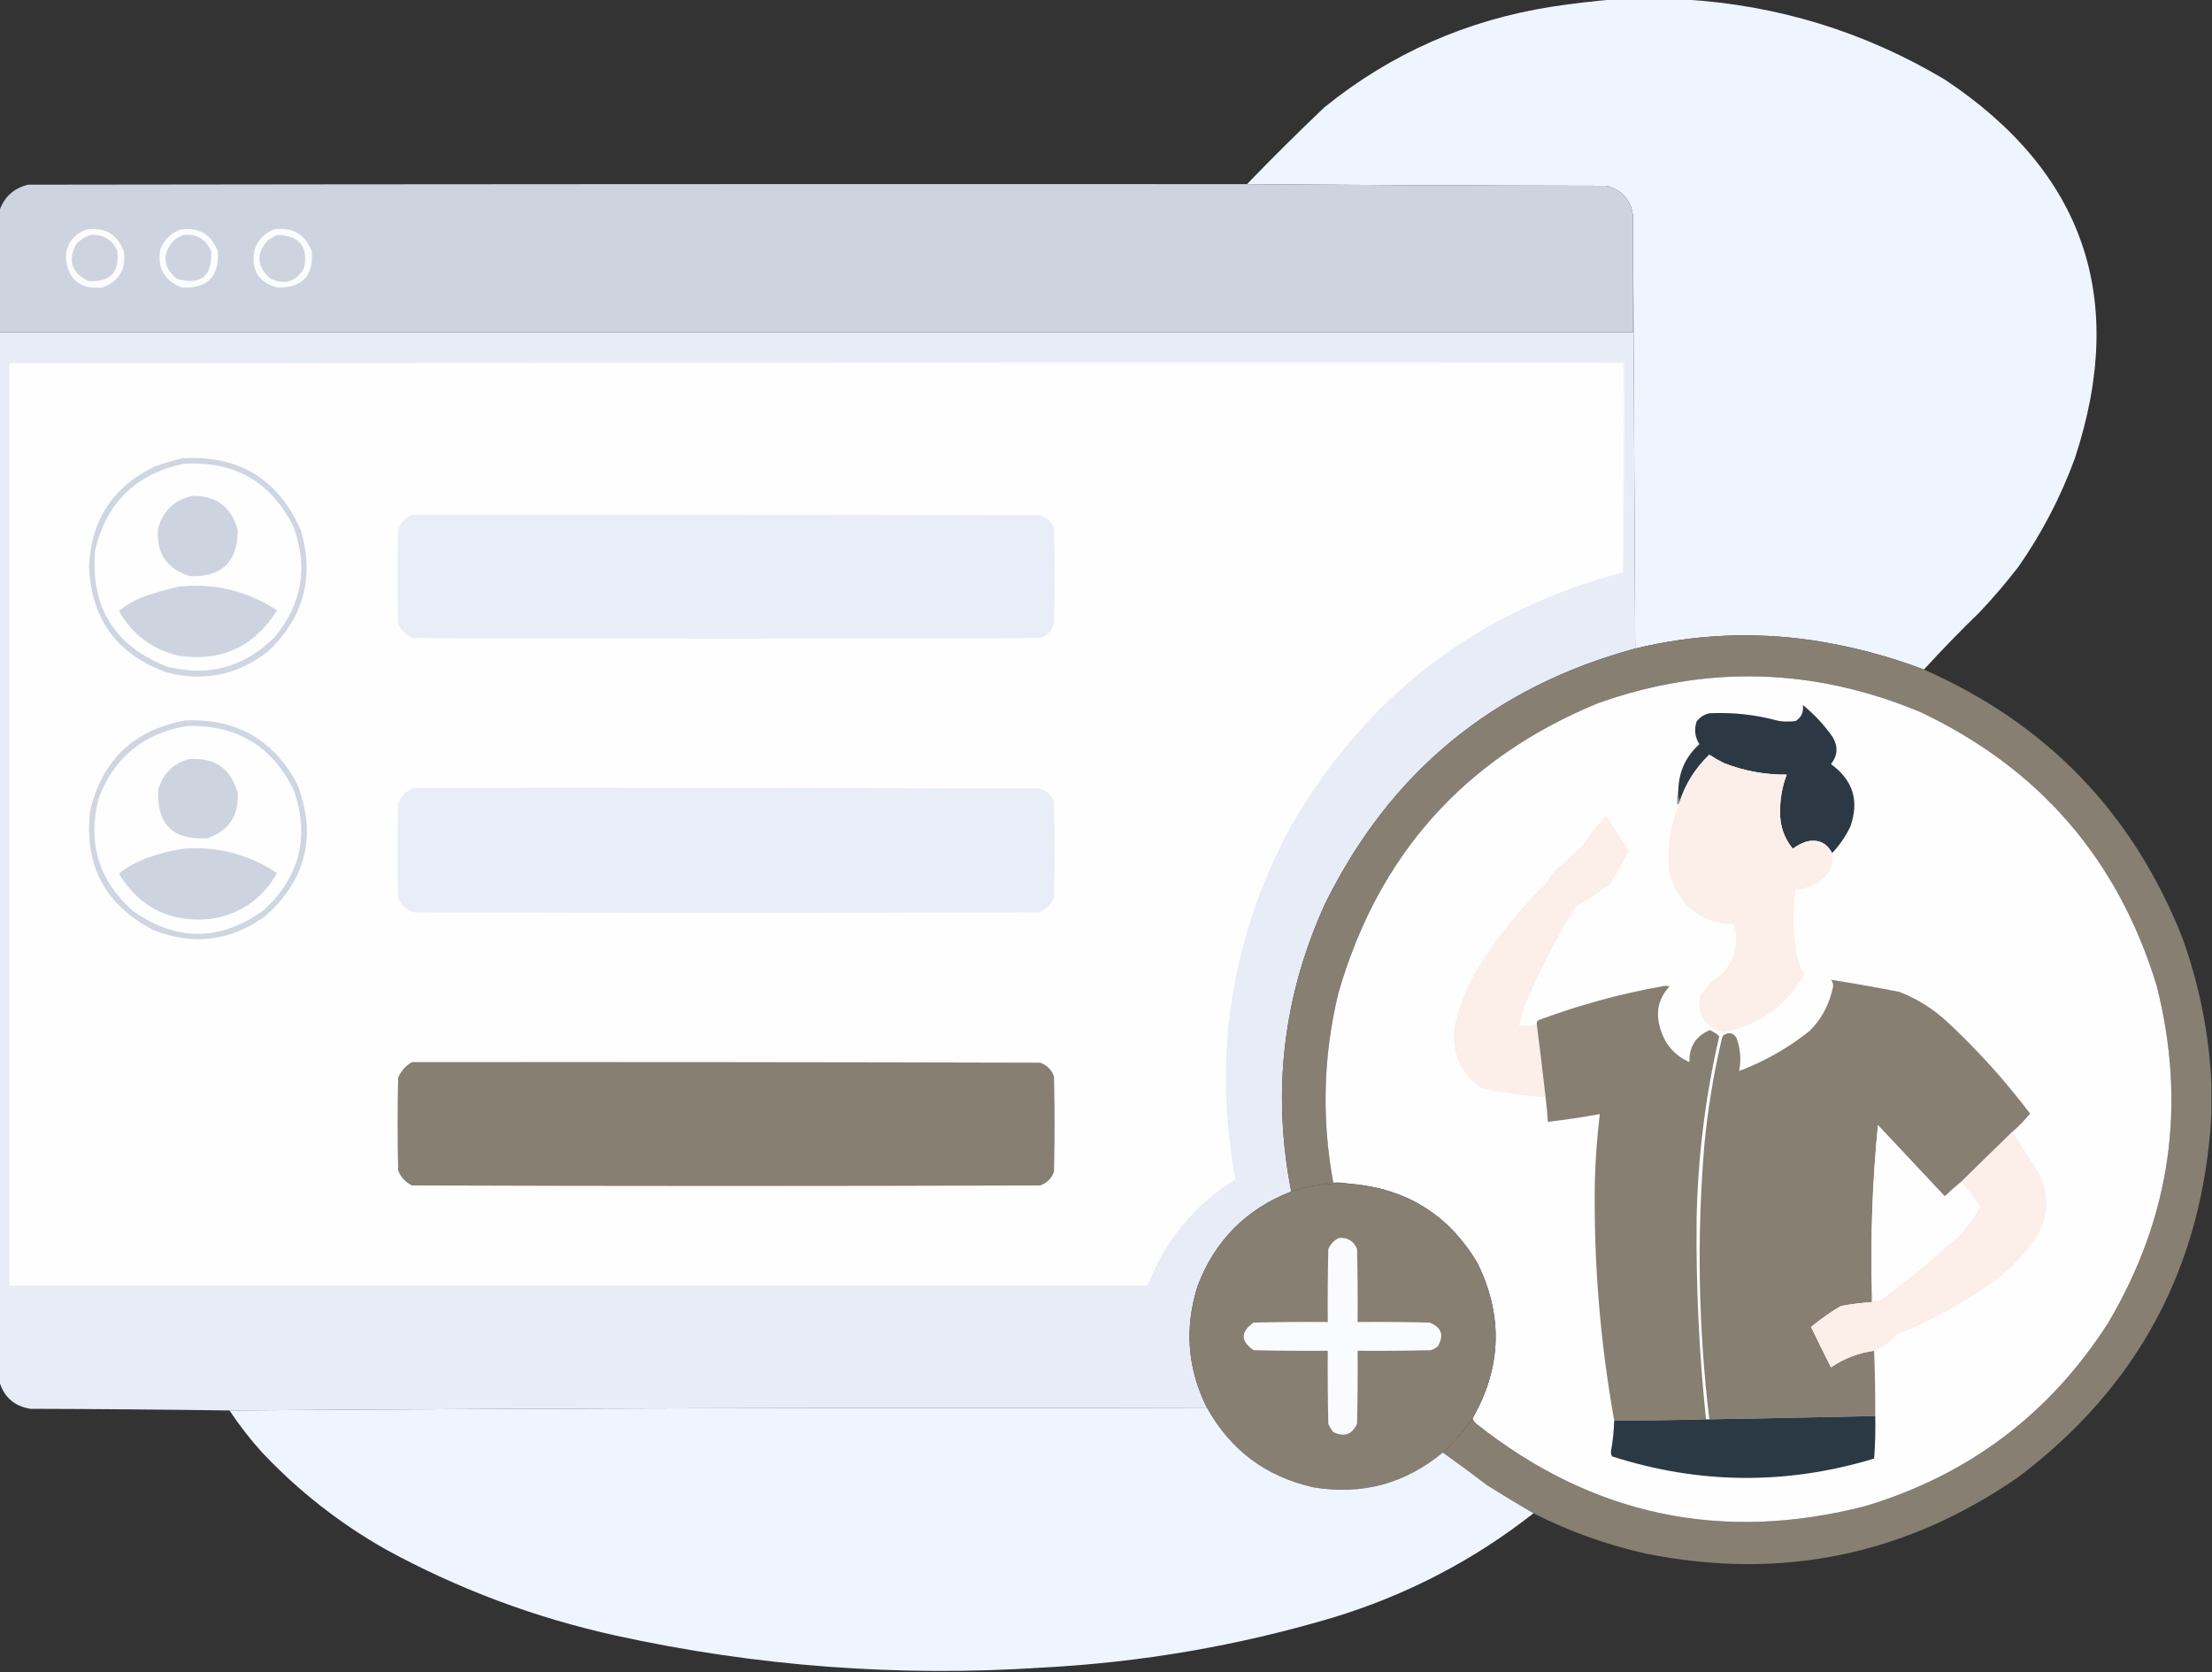
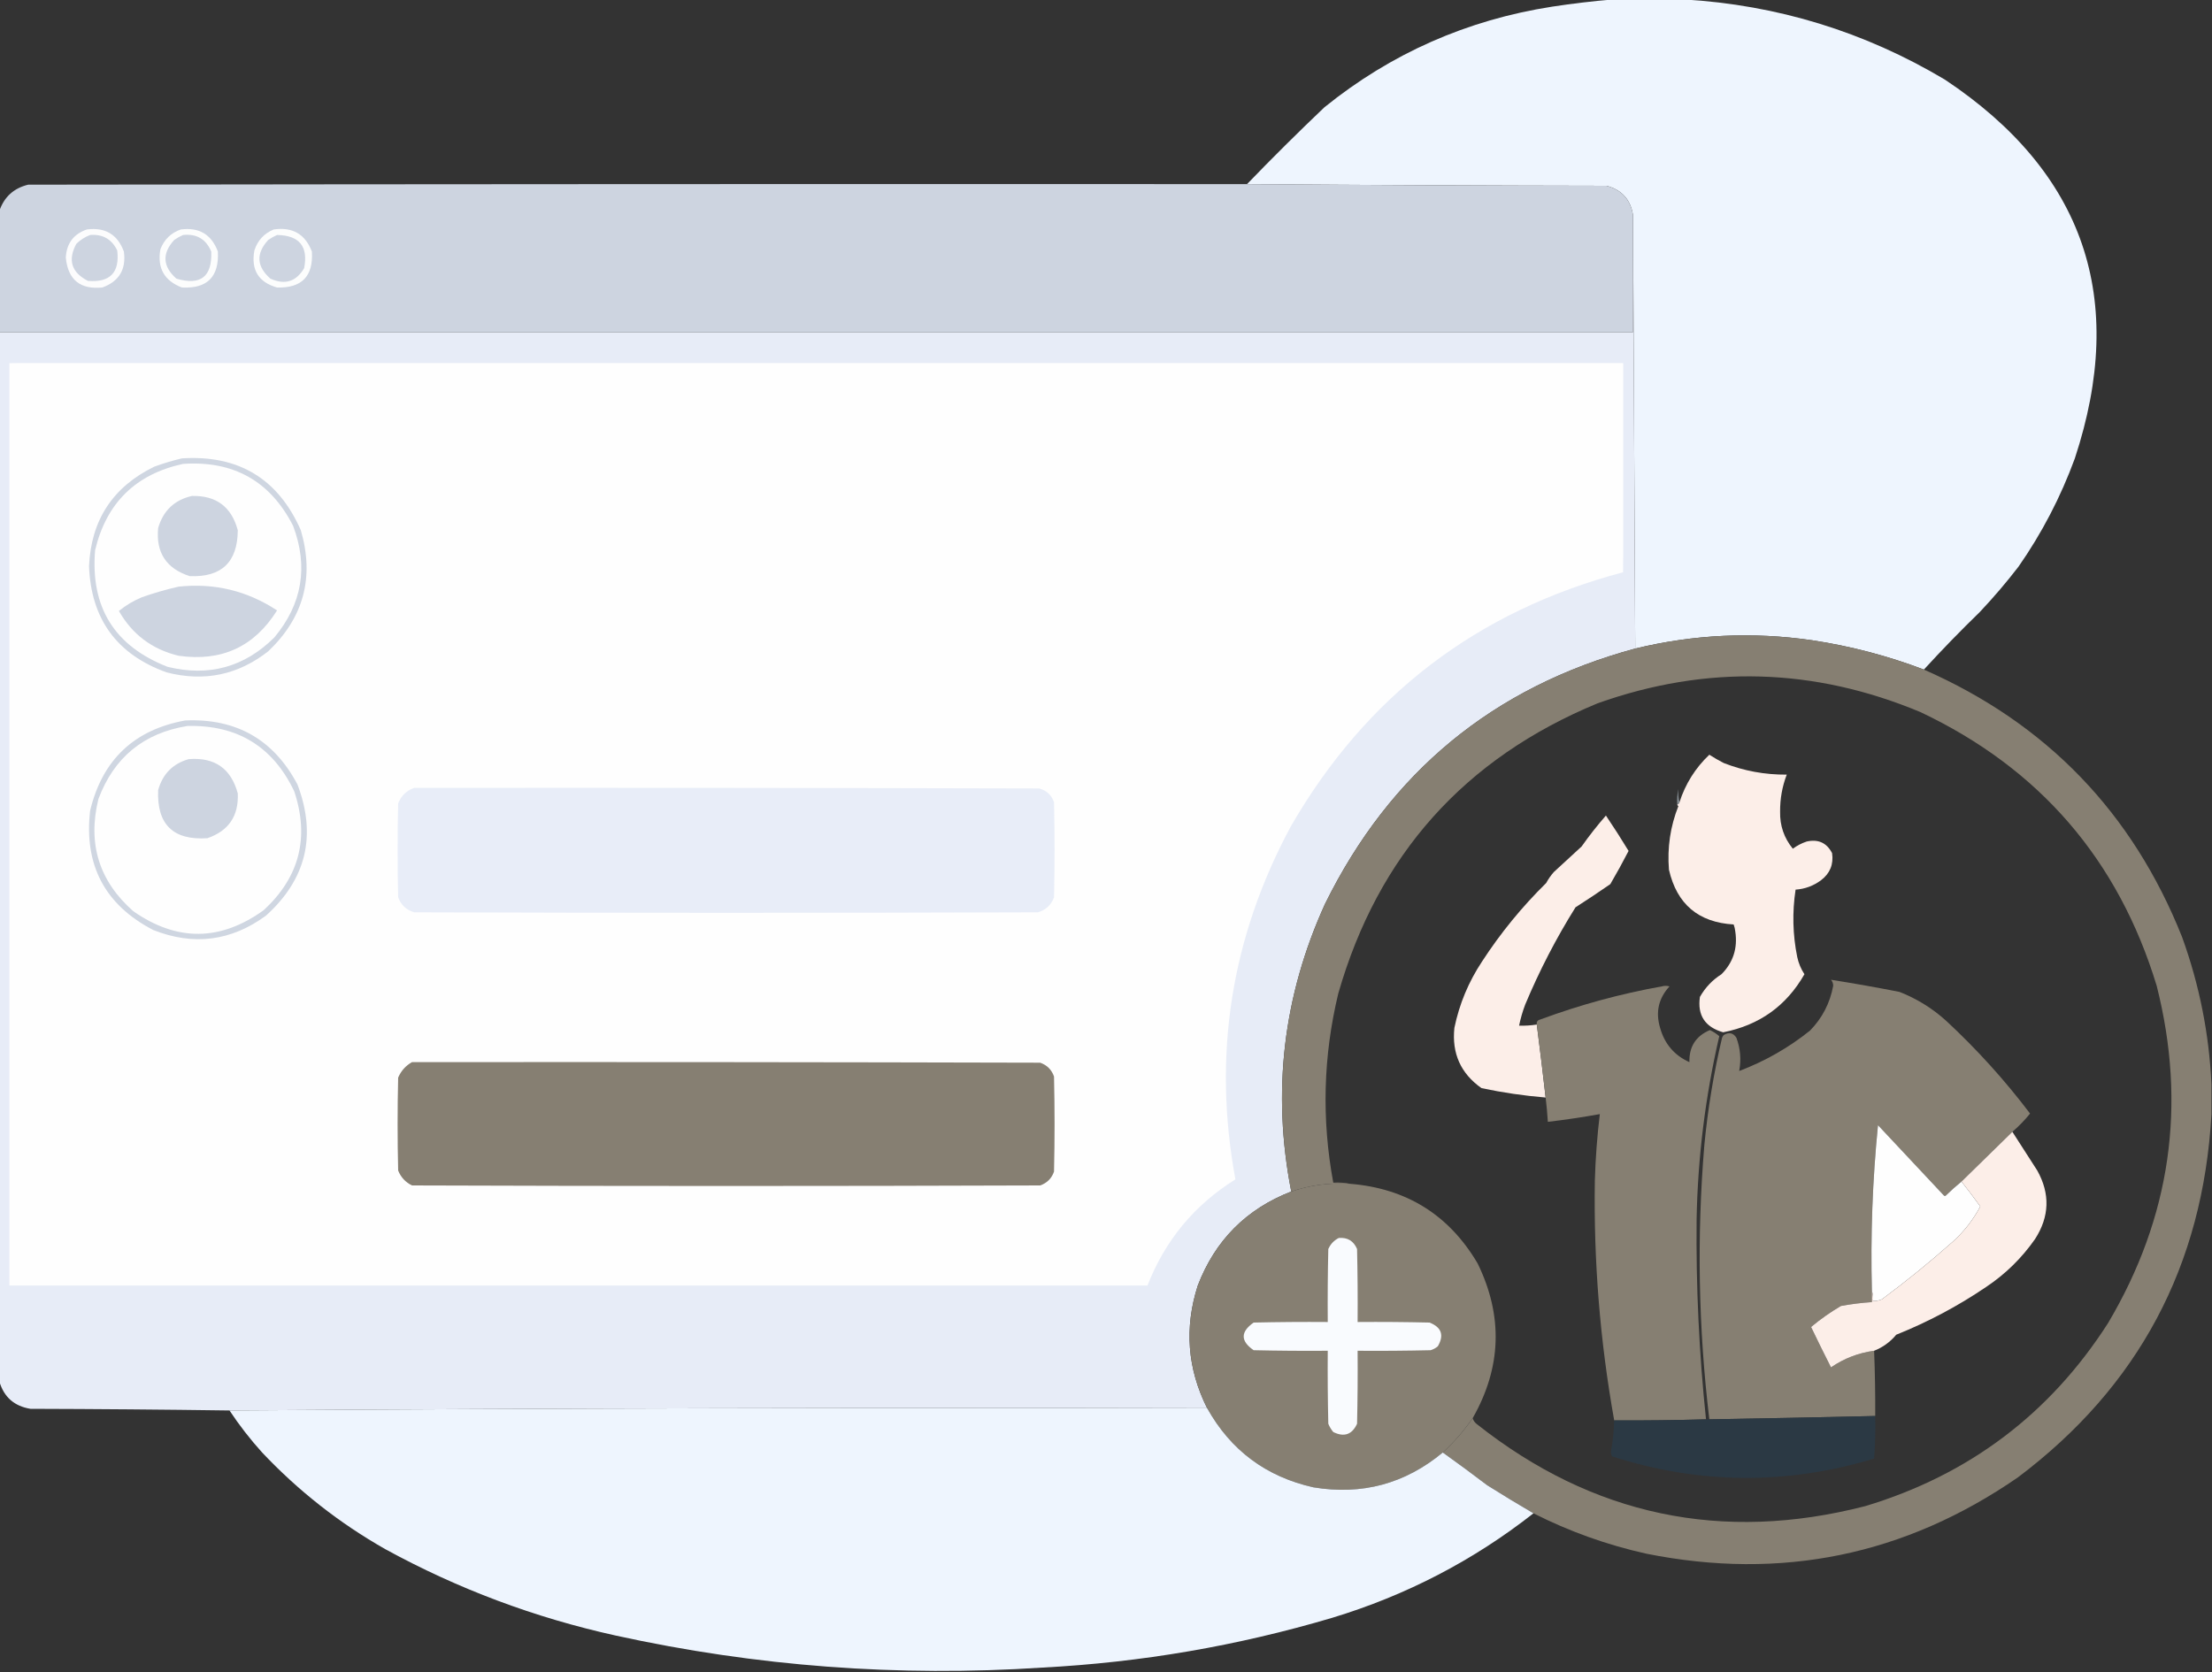
<svg xmlns="http://www.w3.org/2000/svg" version="1.1" width="2000px" height="1512px" style="shape-rendering:geometricPrecision; text-rendering:geometricPrecision; image-rendering:optimizeQuality; fill-rule:evenodd; clip-rule:evenodd">
  <rect width="100%" height="100%" fill="#333333" stroke="none" />
  <g>
    <path style="opacity:0.998" fill="#eef5fe" d="M 1458.5,-0.5 C 1479.83,-0.5 1501.17,-0.5 1522.5,-0.5C 1607.06,4.474 1685.73,28.641 1758.5,72C 1884.45,155.833 1923.62,269.999 1876,414.5C 1863.17,449.496 1846.17,482.162 1825,512.5C 1814.04,526.725 1802.38,540.391 1790,553.5C 1772.6,570.398 1755.77,587.731 1739.5,605.5C 1706.82,593.081 1673.16,584.247 1638.5,579C 1584.66,571.201 1531.33,573.701 1478.5,586.5C 1477.83,455.833 1477.17,325.167 1476.5,194.5C 1474.29,180.455 1466.29,171.621 1452.5,168C 1344,167.833 1235.67,167.333 1127.5,166.5C 1150.33,142.84 1173.66,119.673 1197.5,97C 1257.72,48.34 1326.39,18.006 1403.5,6C 1421.91,3.196 1440.24,1.03 1458.5,-0.5 Z" />
  </g>
  <g>
    <path style="opacity:1" fill="#cdd4e0" d="M 1127.5,166.5 C 1235.67,167.333 1344,167.833 1452.5,168C 1466.29,171.621 1474.29,180.455 1476.5,194.5C 1476.5,229.833 1476.5,265.167 1476.5,300.5C 984.167,300.5 491.833,300.5 -0.5,300.5C -0.5,263.833 -0.5,227.167 -0.5,190.5C 3.856,177.98 12.523,170.147 25.5,167C 392.833,166.5 760.167,166.333 1127.5,166.5 Z" />
  </g>
  <g>
    <path style="opacity:1" fill="#fcfcfd" d="M 78.5,207.5 C 95.131,205.342 106.298,212.008 112,227.5C 114.207,243.614 107.707,254.447 92.5,260C 72.474,261.97 61.474,252.97 59.5,233C 60.149,220.181 66.482,211.681 78.5,207.5 Z" />
  </g>
  <g>
    <path style="opacity:1" fill="#fcfdfd" d="M 163.5,207.5 C 180.053,205.353 191.22,212.02 197,227.5C 198.176,250.324 187.343,261.157 164.5,260C 148.544,253.928 142.044,242.428 145,225.5C 148.441,216.557 154.608,210.557 163.5,207.5 Z" />
  </g>
  <g>
    <path style="opacity:1" fill="#fcfdfd" d="M 247.5,207.5 C 264.44,205.046 275.94,211.713 282,227.5C 283.372,249.795 272.872,260.629 250.5,260C 233.656,255.171 226.823,244.004 230,226.5C 232.928,217.408 238.762,211.075 247.5,207.5 Z" />
  </g>
  <g>
    <path style="opacity:1" fill="#cdd4e0" d="M 81.5,212.5 C 92.891,211.61 101.058,216.277 106,226.5C 108.349,246.484 99.515,255.651 79.5,254C 64.604,246.38 61.104,235.213 69,220.5C 72.671,216.923 76.838,214.256 81.5,212.5 Z" />
  </g>
  <g>
    <path style="opacity:1" fill="#cdd4e0" d="M 165.5,212.5 C 177.784,211.221 186.284,216.221 191,227.5C 191.925,250.235 181.425,258.401 159.5,252C 147.024,240.929 146.357,229.262 157.5,217C 160.099,215.205 162.766,213.705 165.5,212.5 Z" />
  </g>
  <g>
    <path style="opacity:1" fill="#cdd4e0" d="M 250.5,212.5 C 270.675,212.832 278.841,222.832 275,242.5C 267.78,254.737 257.614,257.904 244.5,252C 231.95,240.962 231.283,229.296 242.5,217C 245.099,215.205 247.766,213.705 250.5,212.5 Z" />
  </g>
  <g>
    <path style="opacity:1" fill="#e7ecf7" d="M 1476.5,194.5 C 1477.17,325.167 1477.83,455.833 1478.5,586.5C 1350.27,621.227 1256.77,698.227 1198,817.5C 1160.09,900.852 1149.92,987.519 1167.5,1077.5C 1126.85,1093.31 1098.69,1121.65 1083,1162.5C 1070.71,1200.73 1073.55,1237.73 1091.5,1273.5C 796.498,1272.83 501.831,1273.5 207.5,1275.5C 147.57,1274.67 87.57,1274.17 27.5,1274C 12.955,1271.61 3.622,1263.45 -0.5,1249.5C -0.5,933.167 -0.5,616.833 -0.5,300.5C 491.833,300.5 984.167,300.5 1476.5,300.5C 1476.5,265.167 1476.5,229.833 1476.5,194.5 Z" />
  </g>
  <g>
-     <path style="opacity:1" fill="#f8f9fc" d="M 8.5,328.5 C 495,327.5 981.666,327.167 1468.5,327.5C 1468.83,391.002 1468.5,454.336 1467.5,517.5C 1467.5,454.5 1467.5,391.5 1467.5,328.5C 981.167,328.5 494.833,328.5 8.5,328.5 Z" />
+     <path style="opacity:1" fill="#f8f9fc" d="M 8.5,328.5 C 1468.83,391.002 1468.5,454.336 1467.5,517.5C 1467.5,454.5 1467.5,391.5 1467.5,328.5C 981.167,328.5 494.833,328.5 8.5,328.5 Z" />
  </g>
  <g>
    <path style="opacity:1" fill="#fefefe" d="M 8.5,328.5 C 494.833,328.5 981.167,328.5 1467.5,328.5C 1467.5,391.5 1467.5,454.5 1467.5,517.5C 1335.29,552.57 1235.12,629.237 1167,747.5C 1112.98,847.975 1096.31,954.308 1117,1066.5C 1079.89,1089.71 1053.39,1121.71 1037.5,1162.5C 694.5,1162.5 351.5,1162.5 8.5,1162.5C 8.5,884.5 8.5,606.5 8.5,328.5 Z" />
  </g>
  <g>
    <path style="opacity:1" fill="#cfd6e1" d="M 164.5,414.5 C 215.676,411.239 251.51,432.906 272,479.5C 284.4,522.071 274.567,558.571 242.5,589C 215.079,610.461 184.412,616.794 150.5,608C 105.639,591.792 82.306,559.792 80.5,512C 82.355,470.282 102.022,440.282 139.5,422C 147.806,418.949 156.14,416.449 164.5,414.5 Z" />
  </g>
  <g>
    <path style="opacity:1" fill="#fefefe" d="M 165.5,419.5 C 211.176,416.416 244.343,435.082 265,475.5C 278.923,512.542 273.256,546.208 248,576.5C 220.891,603.321 188.724,612.155 151.5,603C 103.491,584.282 81.657,549.115 86,497.5C 96.225,454.774 122.725,428.774 165.5,419.5 Z" />
  </g>
  <g>
    <path style="opacity:1" fill="#cdd4e0" d="M 173.5,448.5 C 195.461,447.962 209.294,458.295 215,479.5C 214.81,508.357 200.31,522.191 171.5,521C 150.332,514.162 140.832,499.662 143,477.5C 147.569,461.76 157.736,452.093 173.5,448.5 Z" />
  </g>
  <g>
-     <path style="opacity:1" fill="#e8edf8" d="M 373.5,465.5 C 562.5,465.333 751.5,465.5 940.5,466C 946.247,468.079 950.414,471.912 953,477.5C 953.667,506.167 953.667,534.833 953,563.5C 951.264,570.237 947.097,574.737 940.5,577C 751.5,577.667 562.5,577.667 373.5,577C 367.026,574.526 362.526,570.026 360,563.5C 359.333,535.5 359.333,507.5 360,479.5C 362.017,472.318 366.517,467.652 373.5,465.5 Z" />
-   </g>
+     </g>
  <g>
    <path style="opacity:1" fill="#cdd4e0" d="M 161.5,530.5 C 193.832,527.062 223.498,534.229 250.5,552C 229.951,584.873 200.284,598.54 161.5,593C 137.6,587.255 119.6,573.755 107.5,552.5C 113.803,547.341 120.803,543.174 128.5,540C 139.44,536.171 150.44,533.005 161.5,530.5 Z" />
  </g>
  <g>
    <path style="opacity:0.997" fill="#867F72" d="M 1739.5,605.5 C 1850.38,654.212 1928.21,734.879 1973,847.5C 1988.59,890.636 1997.43,934.97 1999.5,980.5C 1999.5,989.5 1999.5,998.5 1999.5,1007.5C 1991.89,1144.46 1933.56,1253.96 1824.5,1336C 1722.52,1406.46 1610.52,1429.46 1488.5,1405C 1452.92,1397.09 1418.92,1384.92 1386.5,1368.5C 1372.4,1360.28 1358.4,1351.78 1344.5,1343C 1331.27,1332.92 1317.94,1323.09 1304.5,1313.5C 1314.67,1304.14 1323.67,1293.81 1331.5,1282.5C 1332.2,1284.72 1333.54,1286.55 1335.5,1288C 1439.96,1370.61 1556.96,1395.28 1686.5,1362C 1780.22,1333.76 1853.38,1278.6 1906,1196.5C 1962.64,1100.98 1977.31,999.311 1950,891.5C 1915.33,777.5 1844.17,695 1736.5,644C 1640.16,603.7 1542.83,601.033 1444.5,636C 1324.06,685.773 1245.89,773.273 1210,898.5C 1196.37,955.161 1194.87,1012.16 1205.5,1069.5C 1210.69,1069.18 1215.69,1069.51 1220.5,1070.5C 1202.34,1069.38 1184.67,1071.71 1167.5,1077.5C 1149.92,987.519 1160.09,900.852 1198,817.5C 1256.77,698.227 1350.27,621.227 1478.5,586.5C 1531.33,573.701 1584.66,571.201 1638.5,579C 1673.16,584.247 1706.82,593.081 1739.5,605.5 Z" />
  </g>
  <g>
-     <path style="opacity:1" fill="#fefefe" d="M 1331.5,1282.5 C 1357.67,1236.63 1359.17,1189.96 1336,1142.5C 1310.11,1098.62 1271.61,1074.62 1220.5,1070.5C 1215.69,1069.51 1210.69,1069.18 1205.5,1069.5C 1194.87,1012.16 1196.37,955.161 1210,898.5C 1245.89,773.273 1324.06,685.773 1444.5,636C 1542.83,601.033 1640.16,603.7 1736.5,644C 1844.17,695 1915.33,777.5 1950,891.5C 1977.31,999.311 1962.64,1100.98 1906,1196.5C 1853.38,1278.6 1780.22,1333.76 1686.5,1362C 1556.96,1395.28 1439.96,1370.61 1335.5,1288C 1333.54,1286.55 1332.2,1284.72 1331.5,1282.5 Z" />
-   </g>
+     </g>
  <g>
-     <path style="opacity:1" fill="#2c3944" d="M 1656.5,771.5 C 1651.66,762.153 1644,758.653 1633.5,761C 1628.96,762.521 1624.79,764.688 1621,767.5C 1613.06,757.782 1609.23,746.615 1609.5,734C 1609.4,722.413 1611.4,711.247 1615.5,700.5C 1595.82,700.663 1576.82,697.163 1558.5,690C 1554.04,687.7 1549.7,685.2 1545.5,682.5C 1532.89,694.468 1523.89,708.801 1518.5,725.5C 1517.52,721.702 1517.18,717.702 1517.5,713.5C 1518.19,697.236 1524.52,683.736 1536.5,673C 1532.47,666.507 1531.63,659.674 1534,652.5C 1536.93,648.619 1540.76,646.119 1545.5,645C 1566.86,643.961 1587.86,646.295 1608.5,652C 1613.5,652.667 1618.5,652.667 1623.5,652C 1628.79,648.708 1630.95,643.875 1630,637.5C 1640.41,645.91 1649.41,655.577 1657,666.5C 1662.09,675.112 1661.59,683.279 1655.5,691C 1675.41,705.411 1681.25,724.244 1673,747.5C 1668.72,756.398 1663.22,764.398 1656.5,771.5 Z" />
-   </g>
+     </g>
  <g>
    <path style="opacity:1" fill="#cfd6e1" d="M 167.5,651.5 C 213.685,649.502 247.519,668.835 269,709.5C 286.436,755.586 276.936,795.086 240.5,828C 208.997,851.094 174.997,855.428 138.5,841C 94.804,818.242 75.804,782.242 81.5,733C 92.552,687.111 121.219,659.945 167.5,651.5 Z" />
  </g>
  <g>
    <path style="opacity:1" fill="#fefefe" d="M 169.5,656.5 C 214.522,655.416 246.689,675.083 266,715.5C 279.954,757.297 270.787,793.13 238.5,823C 199.385,851.287 160.052,851.621 120.5,824C 89.541,796.698 79.041,762.864 89,722.5C 103.109,684.884 129.942,662.884 169.5,656.5 Z" />
  </g>
  <g>
    <path style="opacity:1" fill="#fceee8" d="M 1656.5,771.5 C 1657.95,781.649 1654.62,789.816 1646.5,796C 1639.67,801.082 1632,803.916 1623.5,804.5C 1620.39,824.938 1620.89,845.272 1625,865.5C 1626.22,871.105 1628.39,876.271 1631.5,881C 1615.16,909.642 1590.66,927.142 1558,933.5C 1541.59,928.794 1534.59,918.128 1537,901.5C 1541.84,892.994 1548.34,886.161 1556.5,881C 1567.05,870.336 1571.21,857.503 1569,842.5C 1568.76,840.236 1568.26,838.069 1567.5,836C 1535.65,834.152 1516.15,817.652 1509,786.5C 1507.38,766.612 1510.21,747.446 1517.5,729C 1516.94,728.617 1516.61,728.117 1516.5,727.5C 1517.5,727.167 1518.17,726.5 1518.5,725.5C 1523.89,708.801 1532.89,694.468 1545.5,682.5C 1549.7,685.2 1554.04,687.7 1558.5,690C 1576.82,697.163 1595.82,700.663 1615.5,700.5C 1611.4,711.247 1609.4,722.413 1609.5,734C 1609.23,746.615 1613.06,757.782 1621,767.5C 1624.79,764.688 1628.96,762.521 1633.5,761C 1644,758.653 1651.66,762.153 1656.5,771.5 Z" />
  </g>
  <g>
    <path style="opacity:1" fill="#cdd4e0" d="M 170.5,686.5 C 194.049,684.576 208.883,694.909 215,717.5C 215.902,737.868 206.736,751.368 187.5,758C 156.538,760.038 141.704,745.538 143,714.5C 147.016,699.985 156.183,690.652 170.5,686.5 Z" />
  </g>
  <g>
    <path style="opacity:1" fill="#e8edf8" d="M 374.5,712.5 C 562.834,712.333 751.167,712.5 939.5,713C 946.237,714.736 950.737,718.903 953,725.5C 953.667,754.167 953.667,782.833 953,811.5C 950.432,818.401 945.598,822.901 938.5,825C 750.5,825.667 562.5,825.667 374.5,825C 367.427,822.928 362.594,818.428 360,811.5C 359.333,783.167 359.333,754.833 360,726.5C 362.808,719.522 367.641,714.855 374.5,712.5 Z" />
  </g>
  <g>
    <path style="opacity:1" fill="#889096" d="M 1517.5,713.5 C 1517.18,717.702 1517.52,721.702 1518.5,725.5C 1518.17,726.5 1517.5,727.167 1516.5,727.5C 1516.18,722.637 1516.51,717.97 1517.5,713.5 Z" />
  </g>
  <g>
    <path style="opacity:1" fill="#fceee8" d="M 1389.5,926.5 C 1392.33,948.442 1394.99,970.442 1397.5,992.5C 1378.15,990.924 1358.81,988.09 1339.5,984C 1320.74,970.752 1312.57,952.585 1315,929.5C 1319.47,907.889 1327.81,887.889 1340,869.5C 1356.69,843.801 1376.02,820.134 1398,798.5C 1399.94,794.89 1402.28,791.557 1405,788.5C 1413.33,780.833 1421.67,773.167 1430,765.5C 1436.85,755.804 1444.18,746.47 1452,737.5C 1459.08,747.997 1465.92,758.664 1472.5,769.5C 1467.25,779.661 1461.75,789.661 1456,799.5C 1445.64,806.696 1435.14,813.696 1424.5,820.5C 1406.99,848.515 1391.82,877.848 1379,908.5C 1376.65,914.705 1374.82,921.038 1373.5,927.5C 1378.88,927.676 1384.21,927.342 1389.5,926.5 Z" />
  </g>
  <g>
-     <path style="opacity:1" fill="#cdd4e0" d="M 165.5,767.5 C 196.409,765.135 224.742,772.468 250.5,789.5C 237.214,812.981 217.214,826.814 190.5,831C 154.077,834.621 126.411,820.955 107.5,790C 115.028,784.065 123.362,779.398 132.5,776C 143.363,772.09 154.363,769.257 165.5,767.5 Z" />
-   </g>
+     </g>
  <g>
    <path style="opacity:1" fill="#867F72" d="M 1819.5,1023.5 C 1804.14,1038.53 1788.81,1053.53 1773.5,1068.5C 1768.68,1072.42 1764.01,1076.59 1759.5,1081C 1758.83,1081.67 1758.17,1081.67 1757.5,1081C 1737.67,1059.83 1717.83,1038.67 1698,1017.5C 1693.04,1067.36 1691.21,1117.36 1692.5,1167.5C 1692.5,1170.83 1692.5,1174.17 1692.5,1177.5C 1683.1,1178.12 1673.77,1179.29 1664.5,1181C 1654.94,1186.61 1645.94,1192.94 1637.5,1200C 1643.38,1212.26 1649.38,1224.43 1655.5,1236.5C 1667.35,1228.4 1680.35,1223.4 1694.5,1221.5C 1695.27,1241.16 1695.61,1260.82 1695.5,1280.5C 1645.5,1281.66 1595.5,1282.66 1545.5,1283.5C 1535.62,1200.99 1534.12,1118.32 1541,1035.5C 1544.13,1002.79 1549.46,970.454 1557,938.5C 1557.37,937.584 1557.87,936.75 1558.5,936C 1563.35,933.166 1567.18,933.999 1570,938.5C 1573.59,948.239 1574.43,958.239 1572.5,968.5C 1595.82,959.678 1617.15,947.511 1636.5,932C 1647.58,920.685 1654.58,907.185 1657.5,891.5C 1657.51,889.407 1656.85,887.574 1655.5,886C 1676.17,889.266 1696.84,892.933 1717.5,897C 1733.11,903.135 1747.11,911.802 1759.5,923C 1787.39,948.858 1812.72,976.858 1835.5,1007C 1830.65,1013.02 1825.31,1018.52 1819.5,1023.5 Z" />
  </g>
  <g>
    <path style="opacity:1" fill="#867F72" d="M 1542.5,1283.5 C 1514.84,1284.29 1487.17,1284.62 1459.5,1284.5C 1446.66,1212.74 1440.83,1140.41 1442,1067.5C 1442.58,1047.42 1444.08,1027.42 1446.5,1007.5C 1430.92,1010.3 1415.25,1012.63 1399.5,1014.5C 1399.05,1007.15 1398.39,999.812 1397.5,992.5C 1394.99,970.442 1392.33,948.442 1389.5,926.5C 1389.14,924.089 1390.14,922.589 1392.5,922C 1428.27,908.742 1464.94,898.742 1502.5,892C 1504.83,891.333 1507.17,891.333 1509.5,892C 1499.57,902.761 1496.74,915.261 1501,929.5C 1505.07,944.06 1513.91,954.394 1527.5,960.5C 1527.12,946.572 1533.29,936.905 1546,931.5C 1549.11,932.951 1551.94,934.785 1554.5,937C 1541.9,991.41 1535.07,1046.58 1534,1102.5C 1533.39,1163 1536.22,1223.33 1542.5,1283.5 Z" />
  </g>
  <g>
    <path style="opacity:1" fill="#867F72" d="M 372.5,960.5 C 561.834,960.333 751.167,960.5 940.5,961C 946.693,963.193 950.859,967.359 953,973.5C 953.667,1002.17 953.667,1030.83 953,1059.5C 950.859,1065.64 946.693,1069.81 940.5,1072C 751.167,1072.67 561.833,1072.67 372.5,1072C 366.608,1069.11 362.441,1064.61 360,1058.5C 359.333,1030.5 359.333,1002.5 360,974.5C 362.636,968.369 366.803,963.703 372.5,960.5 Z" />
  </g>
  <g>
    <path style="opacity:1" fill="#fefefe" d="M 1773.5,1068.5 C 1779.32,1075.83 1784.98,1083.33 1790.5,1091C 1784.09,1103.09 1775.76,1113.75 1765.5,1123C 1744.9,1141.29 1723.57,1158.62 1701.5,1175C 1698.94,1176.08 1696.27,1176.58 1693.5,1176.5C 1693.81,1173.29 1693.48,1170.29 1692.5,1167.5C 1691.21,1117.36 1693.04,1067.36 1698,1017.5C 1717.83,1038.67 1737.67,1059.83 1757.5,1081C 1758.17,1081.67 1758.83,1081.67 1759.5,1081C 1764.01,1076.59 1768.68,1072.42 1773.5,1068.5 Z" />
  </g>
  <g>
    <path style="opacity:1" fill="#fceee8" d="M 1819.5,1023.5 C 1826.98,1035.11 1834.48,1046.78 1842,1058.5C 1853.75,1079.53 1853.09,1100.19 1840,1120.5C 1827.91,1137.8 1813.08,1152.3 1795.5,1164C 1770.15,1181.18 1743.15,1195.51 1714.5,1207C 1709.05,1213.56 1702.38,1218.39 1694.5,1221.5C 1680.35,1223.4 1667.35,1228.4 1655.5,1236.5C 1649.38,1224.43 1643.38,1212.26 1637.5,1200C 1645.94,1192.94 1654.94,1186.61 1664.5,1181C 1673.77,1179.29 1683.1,1178.12 1692.5,1177.5C 1692.5,1174.17 1692.5,1170.83 1692.5,1167.5C 1693.48,1170.29 1693.81,1173.29 1693.5,1176.5C 1696.27,1176.58 1698.94,1176.08 1701.5,1175C 1723.57,1158.62 1744.9,1141.29 1765.5,1123C 1775.76,1113.75 1784.09,1103.09 1790.5,1091C 1784.98,1083.33 1779.32,1075.83 1773.5,1068.5C 1788.81,1053.53 1804.14,1038.53 1819.5,1023.5 Z" />
  </g>
  <g>
    <path style="opacity:1" fill="#867F72" d="M 1220.5,1070.5 C 1271.61,1074.62 1310.11,1098.62 1336,1142.5C 1359.17,1189.96 1357.67,1236.63 1331.5,1282.5C 1323.67,1293.81 1314.67,1304.14 1304.5,1313.5C 1270.43,1341.79 1231.43,1352.29 1187.5,1345C 1144.75,1335.4 1112.75,1311.56 1091.5,1273.5C 1073.55,1237.73 1070.71,1200.73 1083,1162.5C 1098.69,1121.65 1126.85,1093.31 1167.5,1077.5C 1184.67,1071.71 1202.34,1069.38 1220.5,1070.5 Z" />
  </g>
  <g>
    <path style="opacity:1" fill="#f9fbfe" d="M 1210.5,1119.5 C 1218.41,1118.87 1223.91,1122.21 1227,1129.5C 1227.5,1151.5 1227.67,1173.5 1227.5,1195.5C 1249.17,1195.33 1270.84,1195.5 1292.5,1196C 1303.38,1200.25 1305.88,1207.42 1300,1217.5C 1298.07,1219.1 1295.9,1220.27 1293.5,1221C 1271.5,1221.5 1249.5,1221.67 1227.5,1221.5C 1227.67,1243.5 1227.5,1265.5 1227,1287.5C 1222.5,1297.33 1215.34,1299.83 1205.5,1295C 1203.62,1292.75 1202.12,1290.25 1201,1287.5C 1200.5,1265.5 1200.33,1243.5 1200.5,1221.5C 1178.16,1221.67 1155.83,1221.5 1133.5,1221C 1121.51,1212.72 1121.51,1204.39 1133.5,1196C 1155.83,1195.5 1178.16,1195.33 1200.5,1195.5C 1200.33,1173.5 1200.5,1151.5 1201,1129.5C 1203.05,1124.96 1206.21,1121.62 1210.5,1119.5 Z" />
  </g>
  <g>
    <path style="opacity:0.999" fill="#eef5fe" d="M 1091.5,1273.5 C 1112.75,1311.56 1144.75,1335.4 1187.5,1345C 1231.43,1352.29 1270.43,1341.79 1304.5,1313.5C 1317.94,1323.09 1331.27,1332.92 1344.5,1343C 1358.4,1351.78 1372.4,1360.28 1386.5,1368.5C 1332.09,1411.21 1271.42,1442.71 1204.5,1463C 1118.98,1488.36 1031.64,1503.36 942.5,1508C 812.432,1516.6 683.765,1506.93 556.5,1479C 483.401,1462.86 414.068,1436.86 348.5,1401C 307.07,1377.5 269.903,1348.34 237,1313.5C 226.187,1301.53 216.354,1288.86 207.5,1275.5C 501.831,1273.5 796.498,1272.83 1091.5,1273.5 Z" />
  </g>
  <g>
    <path style="opacity:1" fill="#2b3944" d="M 1695.5,1280.5 C 1695.82,1293.41 1695.49,1306.25 1694.5,1319C 1615.3,1342.97 1536.3,1342.31 1457.5,1317C 1456.89,1315.77 1456.56,1314.44 1456.5,1313C 1458.21,1303.57 1459.21,1294.07 1459.5,1284.5C 1487.17,1284.62 1514.84,1284.29 1542.5,1283.5C 1543.5,1283.5 1544.5,1283.5 1545.5,1283.5C 1595.5,1282.66 1645.5,1281.66 1695.5,1280.5 Z" />
  </g>
</svg>